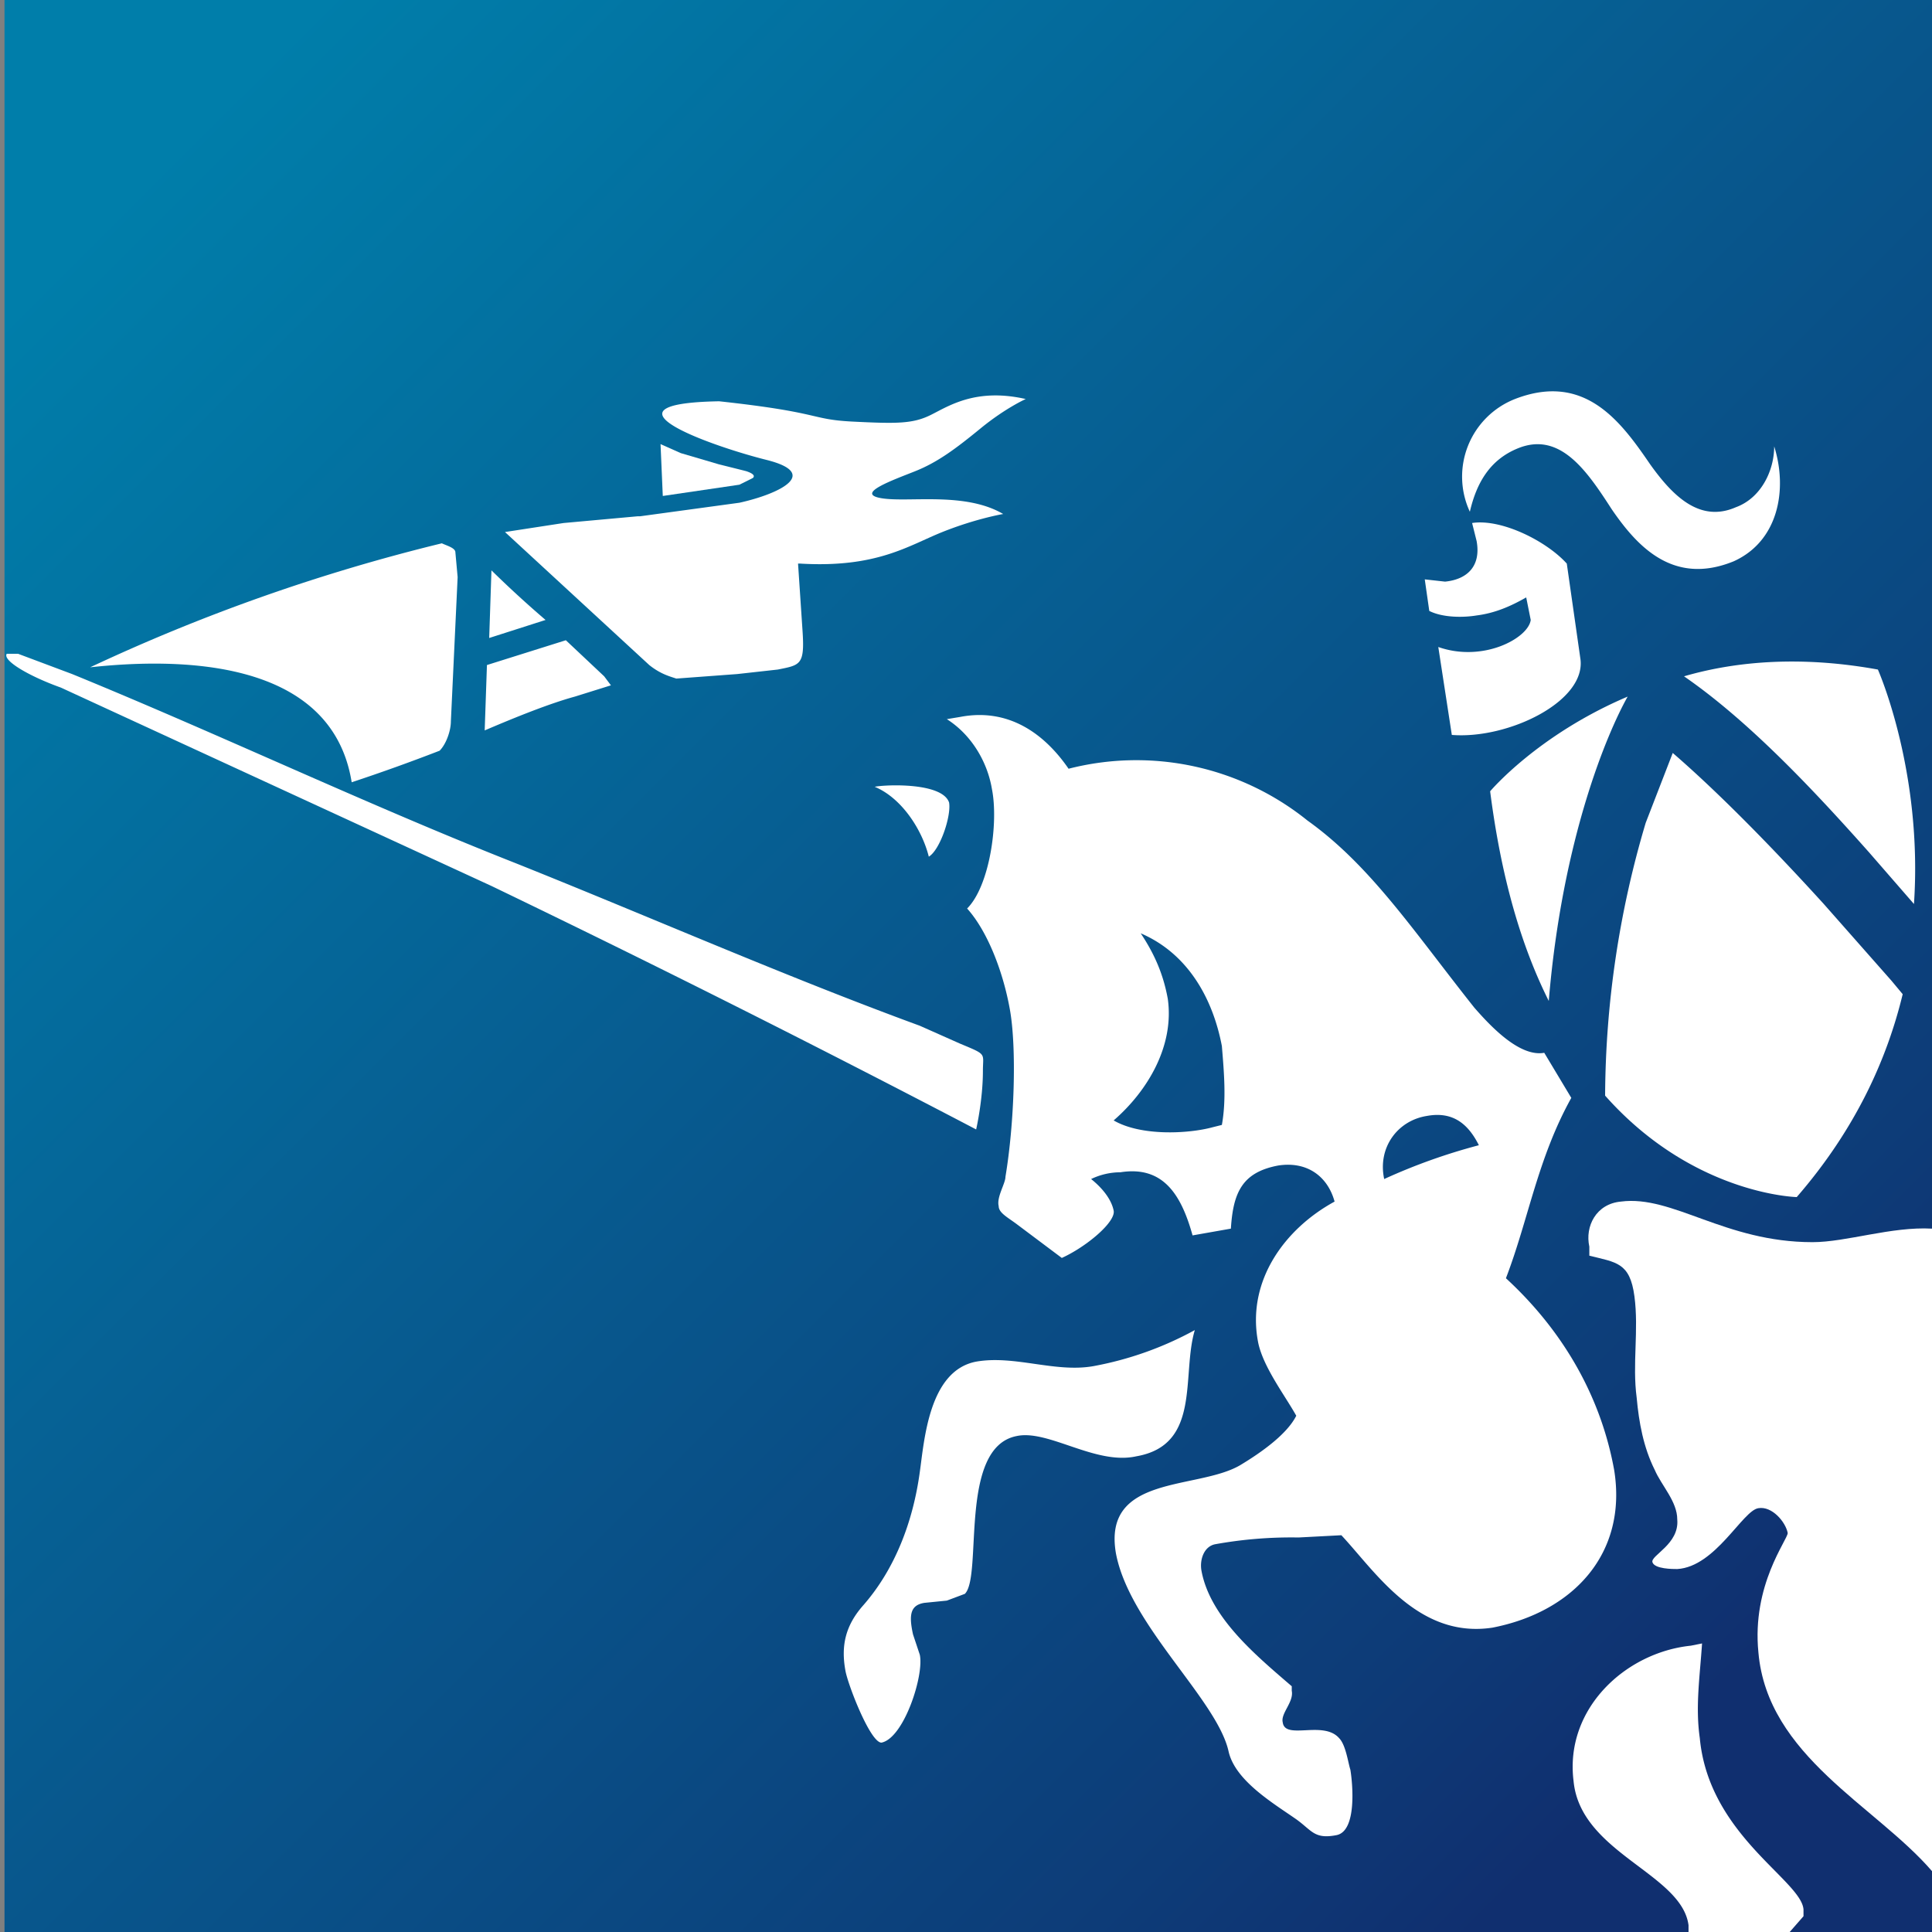
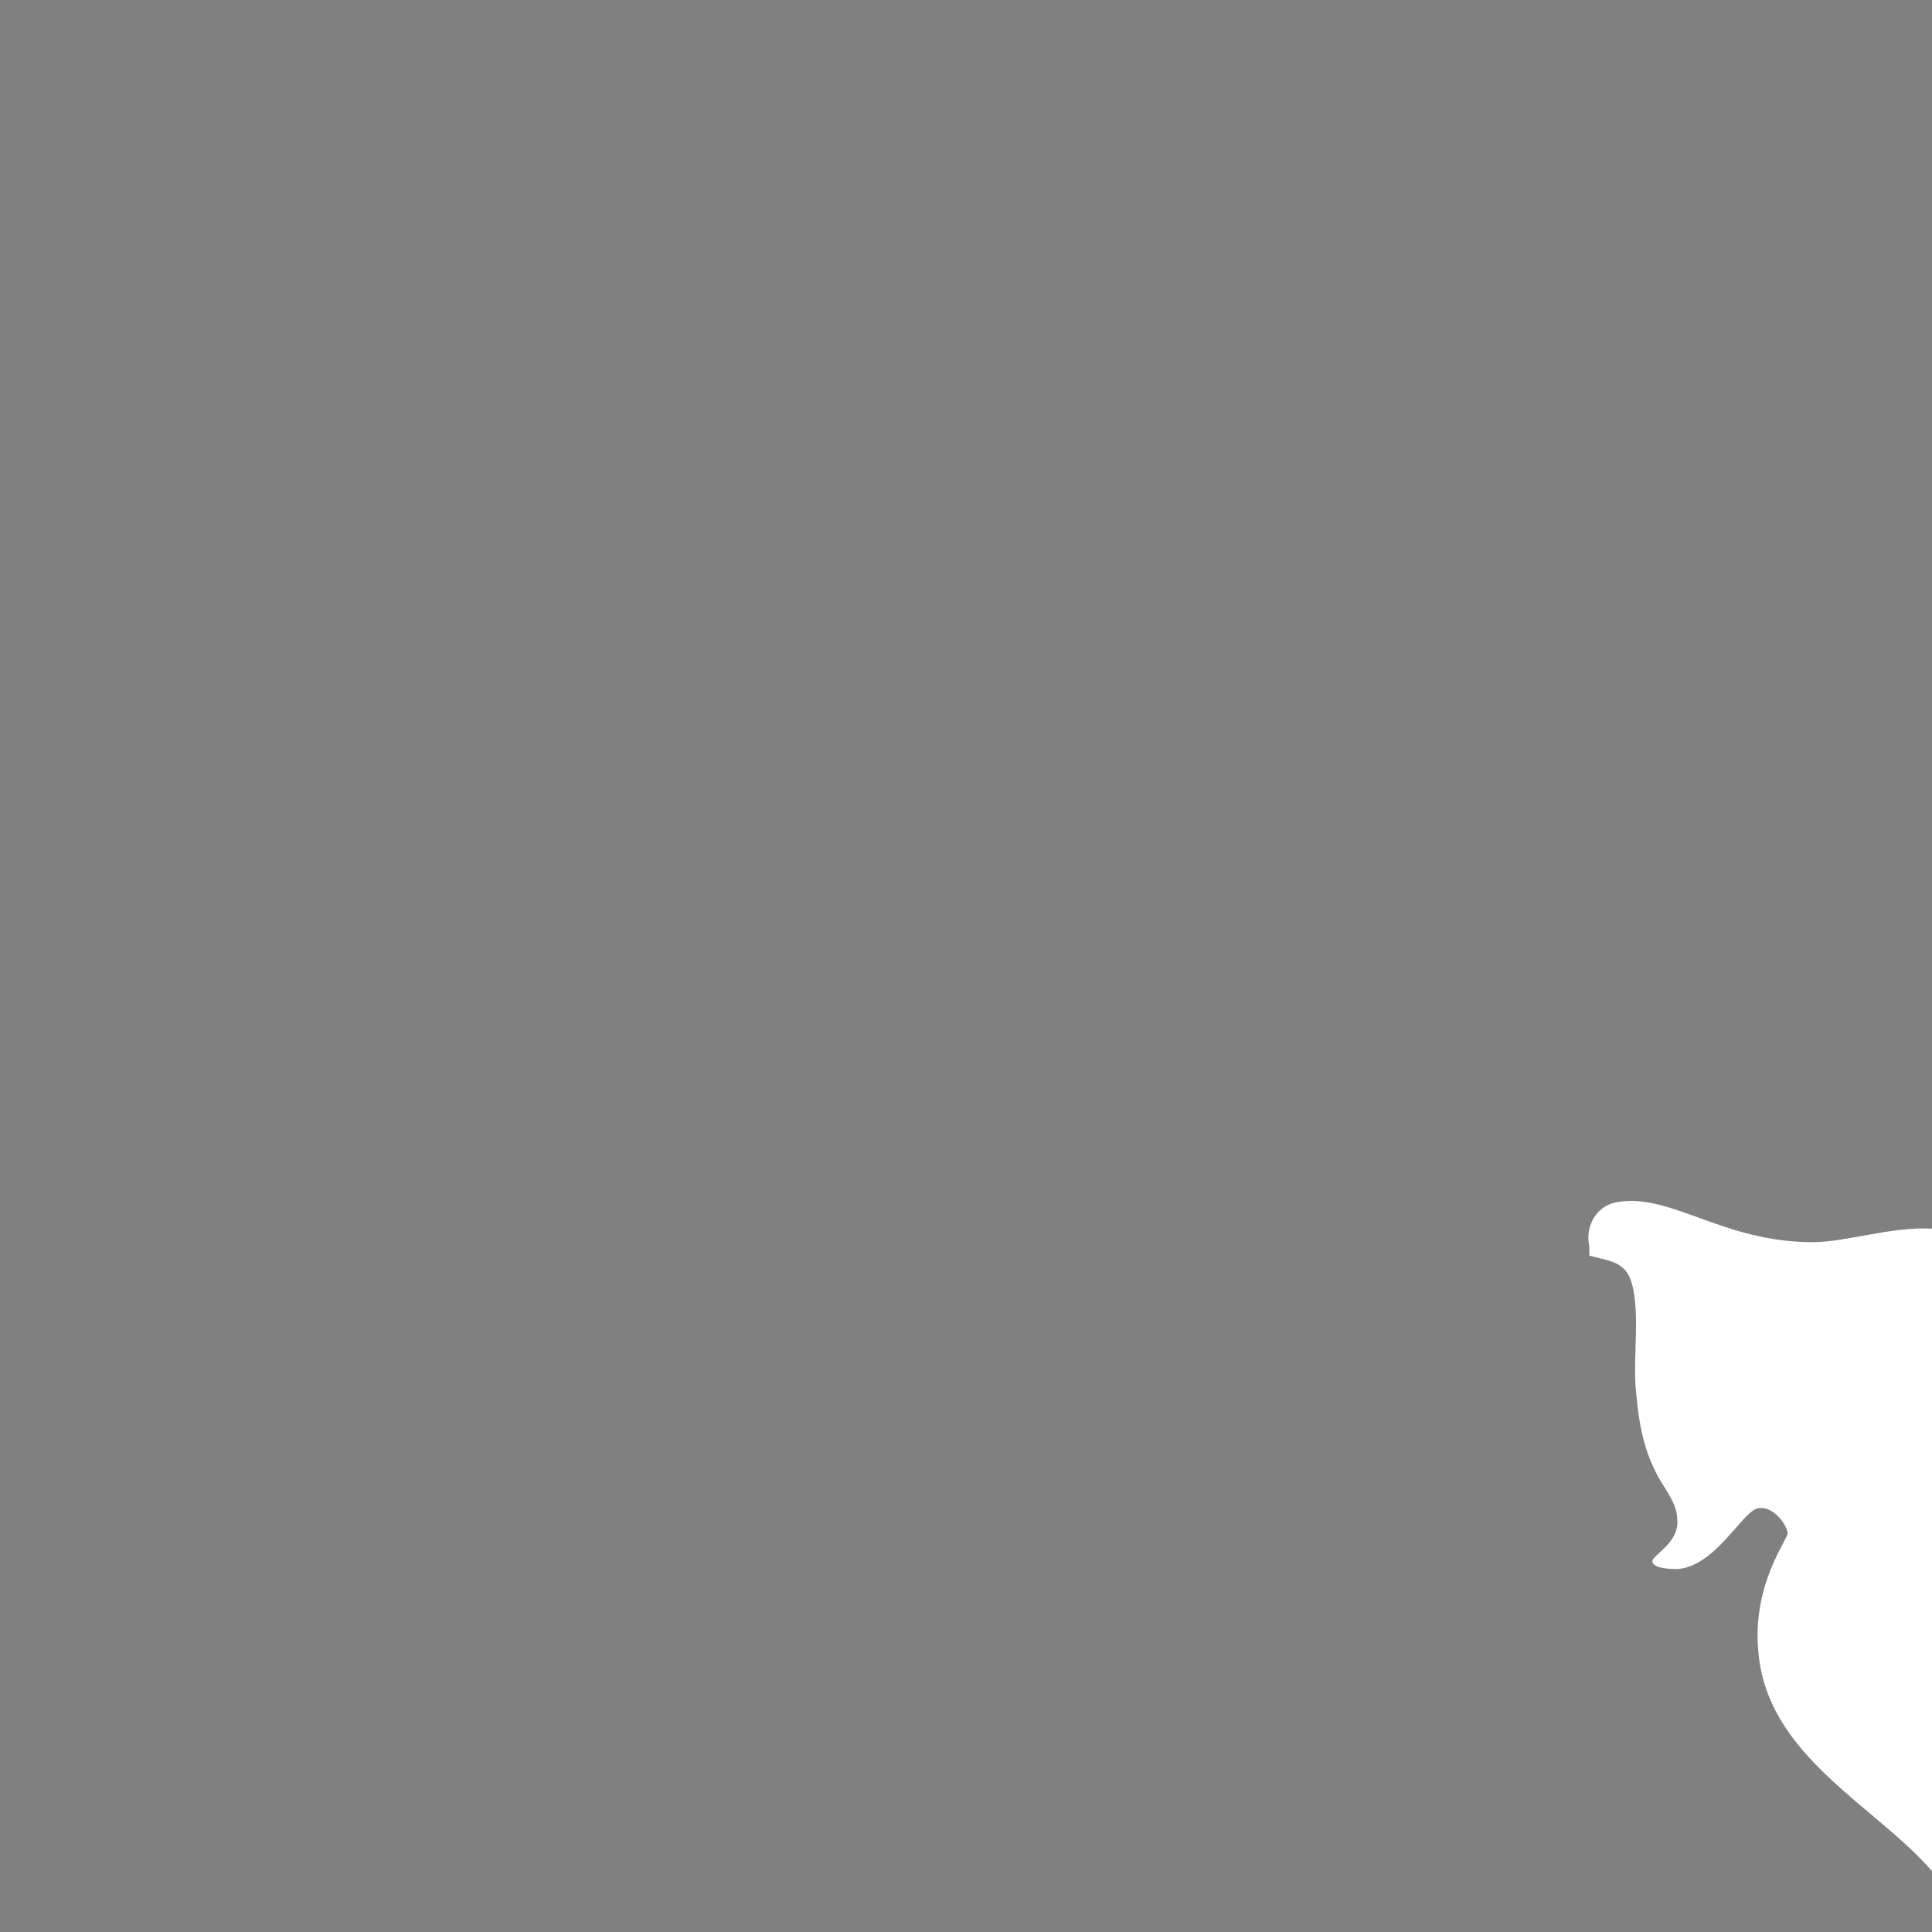
<svg xmlns="http://www.w3.org/2000/svg" version="1.1" id="Layer_1" x="0" y="0" viewBox="0 0 85.7 85.7" xml:space="preserve">
  <rect x="0" y="0" width="85.7" height="85.7" fill="#808080" stroke="none" />
  <style>.st1{fill-rule:evenodd;clip-rule:evenodd}.st1,.st2{fill:#fff}</style>
  <g id="anglian-knight_xA0_Image_1_">
    <linearGradient id="SVGID_1_" gradientUnits="userSpaceOnUse" x1="1.8" y1="86.4" x2="87.4" y2=".7" gradientTransform="matrix(-1 0 0 1 86 -2.3)">
      <stop offset=".1" stop-color="#102f6f" />
      <stop offset=".2" stop-color="#0d3c78" />
      <stop offset=".7" stop-color="#046b9c" />
      <stop offset=".9" stop-color="#007eaa" />
    </linearGradient>
-     <path fill="url(#SVGID_1_)" d="M.2 0h85.7v85.7H.2z" />
-     <path class="st1" d="M69.7 48.7l-1.2-2c-1.1.2-2.4-1.2-3.1-2-2.7-3.4-4.6-6.3-7.4-8.3a12.1 12.1 0 00-10.6-2.3c-1.1-1.6-2.7-2.7-4.8-2.3l-.6.1c1.1.7 1.8 1.9 2 3.1.3 1.5-.1 4.3-1.1 5.3.9 1 1.6 2.8 1.9 4.5.3 1.7.2 5-.2 7.4 0 .3-.4.9-.3 1.3 0 .3.4.5.8.8l2 1.5c1.1-.5 2.4-1.6 2.3-2.1-.1-.5-.5-1-1-1.4a3 3 0 011.3-.3c1.9-.3 2.7 1 3.2 2.8l1.7-.3c.1-1.6.5-2.5 2.1-2.8 1.3-.2 2.2.5 2.5 1.6-2.2 1.2-3.9 3.5-3.4 6.2.2 1.1 1.2 2.4 1.7 3.3-.4.8-1.5 1.6-2.5 2.2-1.9 1.1-6.1.4-5.5 3.9.6 3.2 4.5 6.5 5 8.8.3 1.3 2 2.3 3 3 .7.5.8.9 1.8.7.9-.2.7-2.3.6-2.9-.1-.3-.2-1.1-.5-1.4-.7-.8-2.4.1-2.5-.7-.1-.4.5-.9.4-1.4v-.2c-1.5-1.3-3.6-3-4-5.1-.1-.5.1-1.1.6-1.2a19 19 0 013.7-.3l1.9-.1c1.5 1.6 3.4 4.6 6.7 4.1 3.6-.7 6-3.3 5.4-7-.6-3.3-2.3-6.2-4.8-8.5 1-2.6 1.4-5.3 2.9-8zm-15.5 1.2l-.4.1c-1.1.3-3.2.4-4.4-.3 1.5-1.3 2.7-3.3 2.4-5.4-.2-1.1-.6-2-1.2-2.9 2.1.9 3.2 2.9 3.6 5 .1 1.2.2 2.4 0 3.5zm9.1-.4c1.1-.2 1.8.3 2.3 1.3a26 26 0 00-4.2 1.5c-.3-1.4.6-2.6 1.9-2.8zM19.6 24.1A82.8 82.8 0 004 29.6c3.7-.4 10.7-.5 11.6 5.1a83 83 0 003.9-1.4c.3-.3.5-.9.5-1.3l.3-6.4-.1-1.1c0-.2-.4-.3-.6-.4zm2.2 1.2l-.1 3 2.5-.8a48 48 0 01-2.4-2.2zm5 4.7l-1.7-1.6-3.5 1.1-.1 2.9c1.4-.6 2.9-1.2 4-1.5l1.6-.5-.3-.4zm12.3-7.9c-1.2-.2.5-.8 1.5-1.2 1-.4 1.8-1 2.9-1.9 1.1-.9 2-1.3 2-1.3-2.2-.5-3.4.3-4.2.7-.8.4-1.5.4-3.5.3-1.9-.1-1.3-.4-5.9-.9-5.7.1-.3 2 2.1 2.6 2.4.6.6 1.5-1.2 1.9l-4.4.6h-.1l-3.3.3-2.6.4 6.4 5.9c.5.4.9.5 1.2.6l2.7-.2 1.8-.2c1-.2 1.2-.2 1.1-1.7l-.2-3h.1c3.4.2 4.8-.8 6.3-1.4 1.5-.6 2.7-.8 2.7-.8-1.7-1-4.2-.5-5.4-.7z" />
-     <path class="st2" d="M79.7 53.1c2.6-3 4-6.1 4.7-9l-.5-.6-3-3.4c-2-2.2-4.5-4.8-6.7-6.7L73 36.5a43 43 0 00-1.8 12.1c3.9 4.4 8.5 4.5 8.5 4.5zM80 84.7c-.1-1.3-4.2-3.3-4.6-7.6-.2-1.4 0-2.7.1-4.2l-.5.1c-2.9.3-5.6 2.8-5.2 6 .3 3.2 4.8 4.1 5.1 6.4v.4h4.4l.7-.8v-.3zM75.6 72.9zM82.9 37.8l2 2.3c.4-5.9-1.6-10.4-1.6-10.4-3.3-.6-6.2-.4-8.6.3 2.9 2 5.8 5.1 8.2 7.8zM32.8 21.5l.6-.3c.1-.1 0-.2-.3-.3l-1.2-.3-1.7-.5-.9-.4.1 2.3 3.4-.5zM2.7 30.5l19.1 8.8a725 725 0 0121.5 10.8s.3-1.3.3-2.6c0-.8.2-.7-1-1.2l-1.8-.8c-6-2.2-11.9-4.8-17.9-7.2-6.6-2.6-13.1-5.7-19.7-8.4L.8 29H.3c-.2.3 1 1 2.4 1.5zM72.2 30.9c-4 1.7-6.1 4.2-6.1 4.2.5 3.9 1.4 6.9 2.6 9.3.6-7.2 2.6-11.9 3.5-13.5zM40.8 65.3c-.3 2.2-1.1 4.3-2.5 5.9-.8.9-1 1.8-.8 2.9.1.6 1.1 3.2 1.6 3.2 1-.2 1.9-3 1.7-3.9l-.3-.9c-.2-.9-.1-1.3.5-1.4l1-.1.8-.3c.8-.8-.3-6.5 2.3-7 1.4-.3 3.5 1.3 5.3.9 2.9-.5 2-3.6 2.6-5.6a15 15 0 01-4.5 1.6c-1.7.3-3.5-.5-5.2-.2-2.1.4-2.3 3.5-2.5 4.9z" />
    <g>
-       <path class="st2" d="M65.5 27.3c.8-.1 1.5-.4 2.2-.8l.2 1c-.1.8-2.1 1.9-4.1 1.2l.6 3.9c2.5.2 6-1.5 5.7-3.4l-.6-4.2c-.9-1-2.9-2-4.2-1.8l.2.8c.2 1.1-.4 1.7-1.4 1.8l-.9-.1.2 1.4c.6.3 1.5.3 2.1.2zM67.3 19.9c1.9-.8 3.1 1 4.2 2.7 1.1 1.6 2.7 3.4 5.4 2.3 2-.9 2.4-3.2 1.8-5.1 0 1.1-.6 2.3-1.7 2.7-1.6.7-2.8-.5-3.8-1.9-1.3-1.9-2.9-4.1-6-2.9a3.7 3.7 0 00-2 5c.3-1.3.9-2.3 2.1-2.8zM38.8 34.9c1.2.5 2.1 1.9 2.4 3.1.5-.3 1-1.8.9-2.4-.3-.9-2.8-.8-3.3-.7z" />
-     </g>
-     <path class="st2" d="M85.7 54.5c-1.8-.1-3.8.6-5.3.6-3.9 0-6.2-2.1-8.5-1.8-1.1.1-1.6 1.1-1.4 2v.4c1.2.3 1.8.3 2 1.8s-.1 3 .1 4.5c.1 1.1.3 2.2.8 3.2.3.7 1 1.4 1 2.2.1 1.1-1.2 1.6-1.1 1.9s.9.3 1.1.3c1.7-.1 2.9-2.6 3.6-2.7.6-.1 1.2.6 1.3 1.1 0 .3-1.6 2.3-1.3 5.3.4 4.6 5.2 6.8 7.7 9.7V54.5z" />
+       </g>
+     <path class="st2" d="M85.7 54.5c-1.8-.1-3.8.6-5.3.6-3.9 0-6.2-2.1-8.5-1.8-1.1.1-1.6 1.1-1.4 2v.4c1.2.3 1.8.3 2 1.8s-.1 3 .1 4.5c.1 1.1.3 2.2.8 3.2.3.7 1 1.4 1 2.2.1 1.1-1.2 1.6-1.1 1.9s.9.3 1.1.3c1.7-.1 2.9-2.6 3.6-2.7.6-.1 1.2.6 1.3 1.1 0 .3-1.6 2.3-1.3 5.3.4 4.6 5.2 6.8 7.7 9.7V54.5" />
  </g>
</svg>